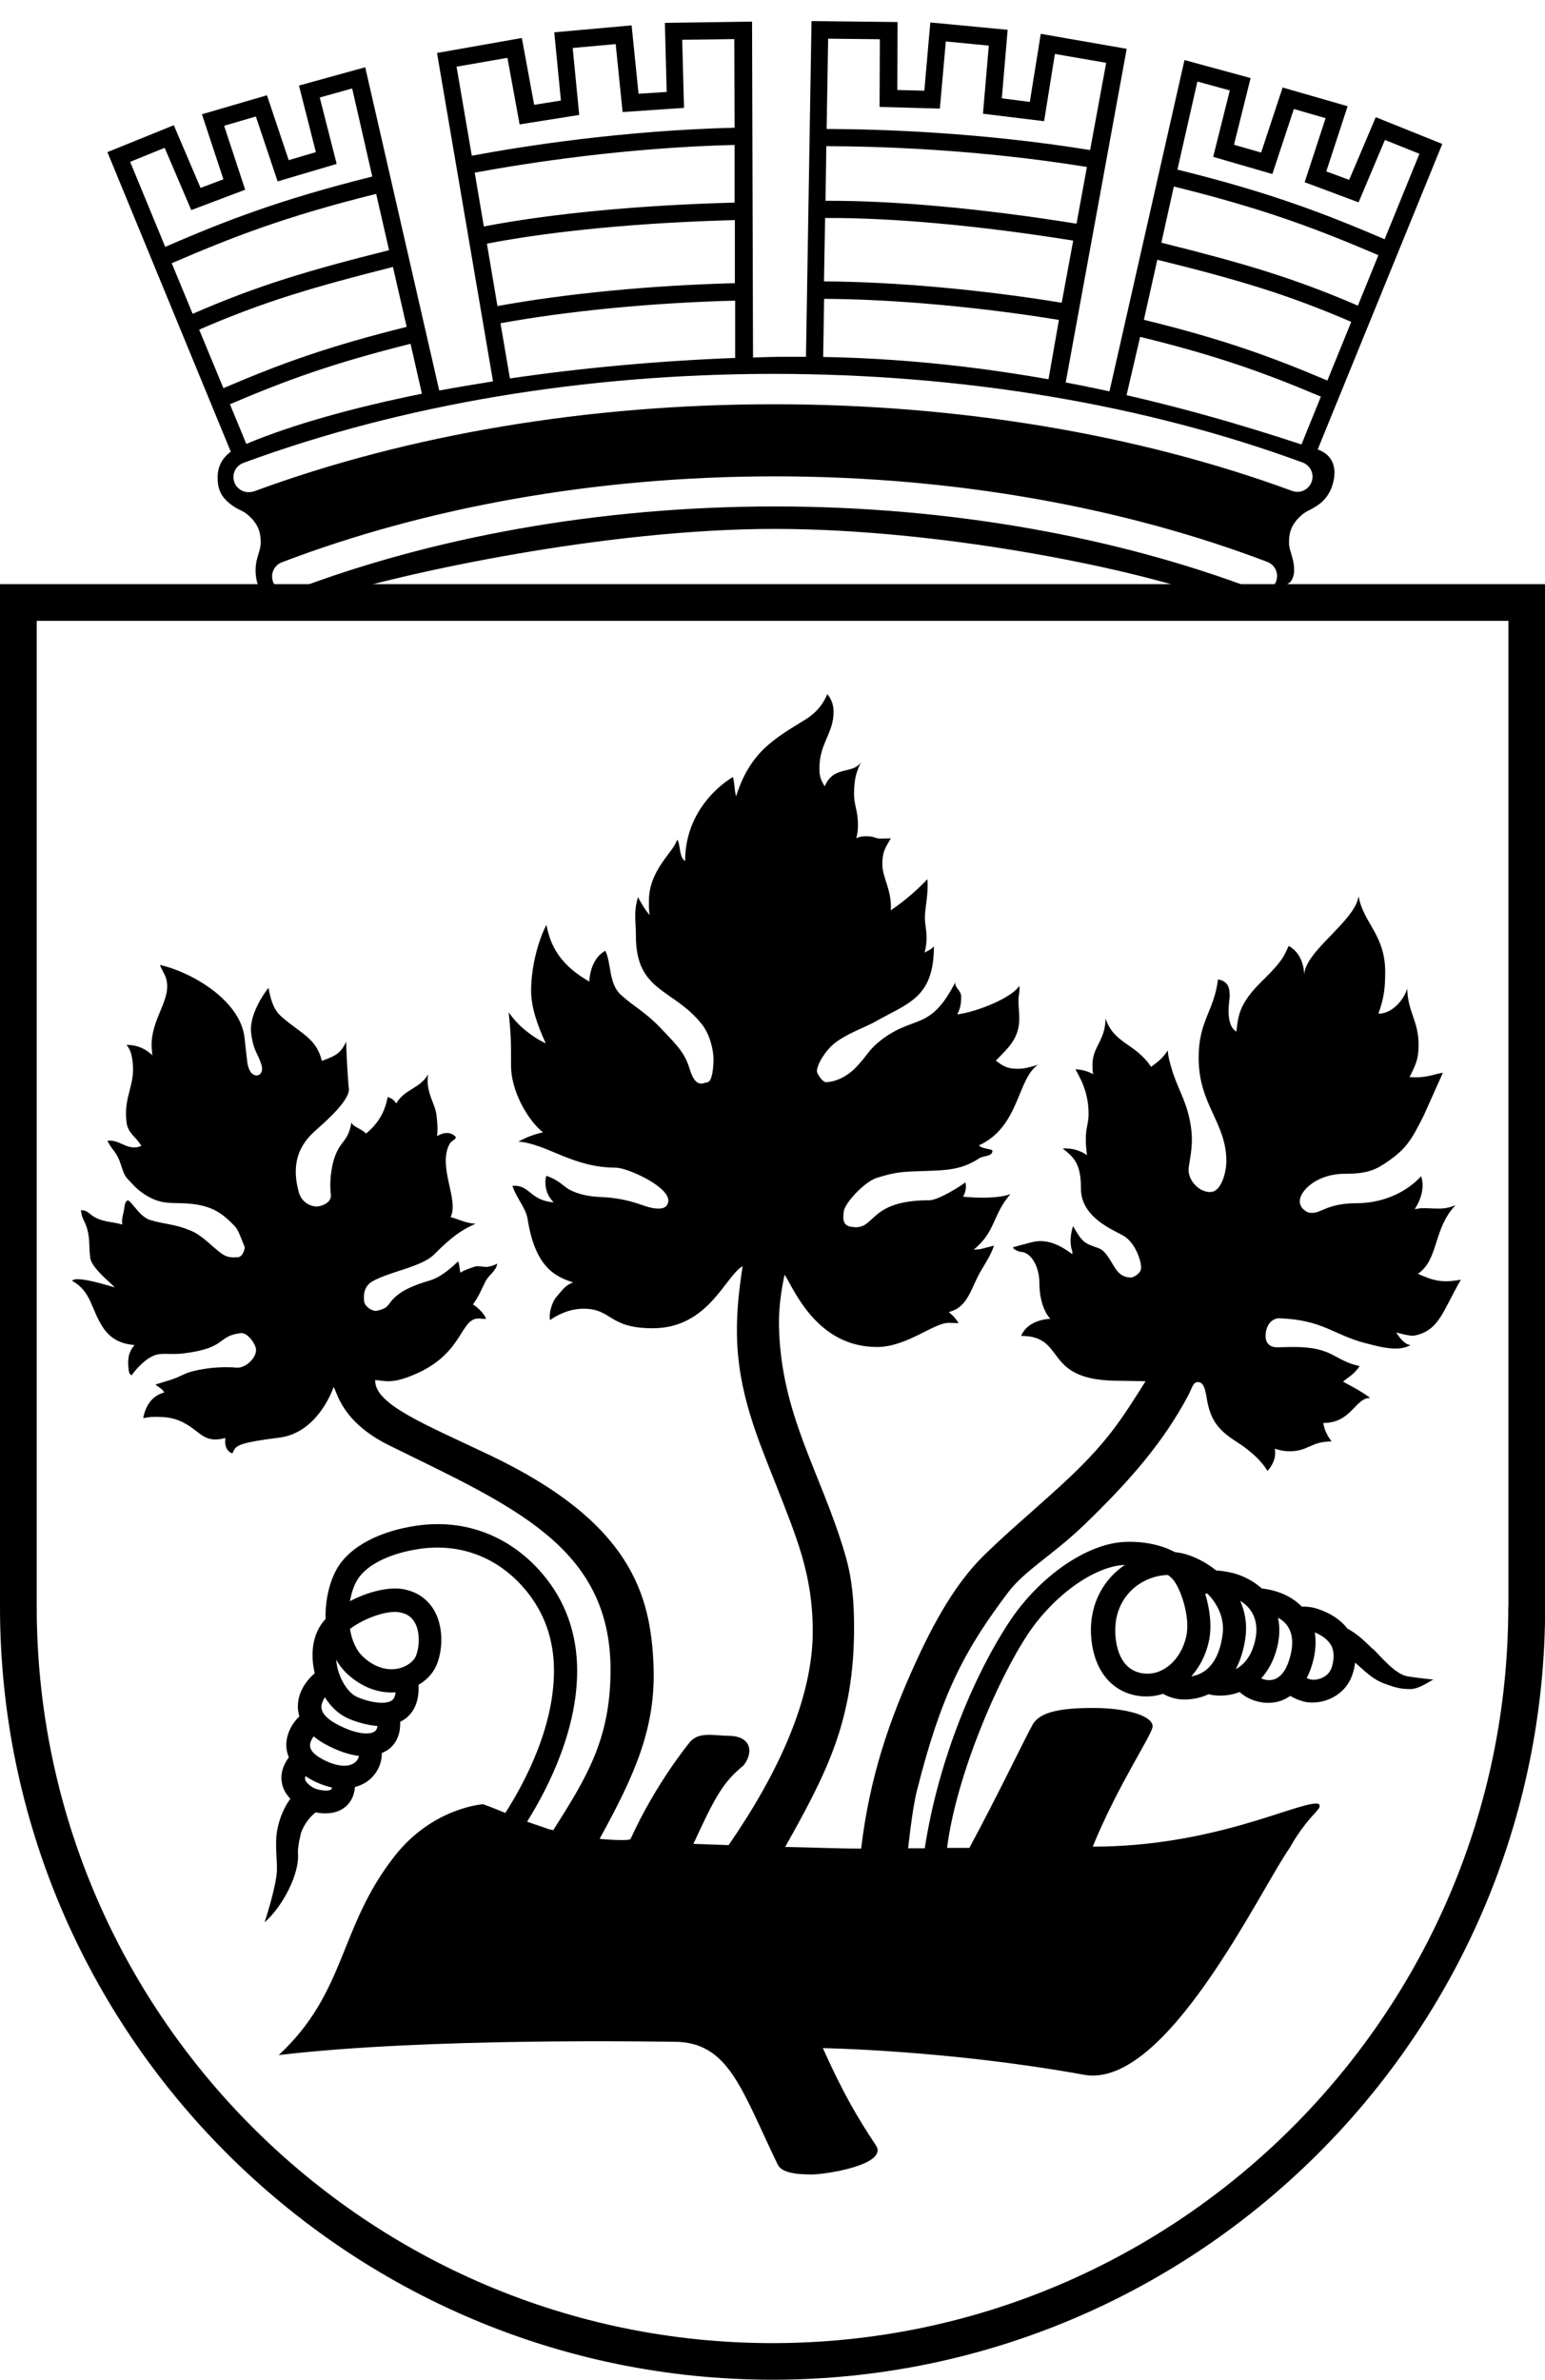
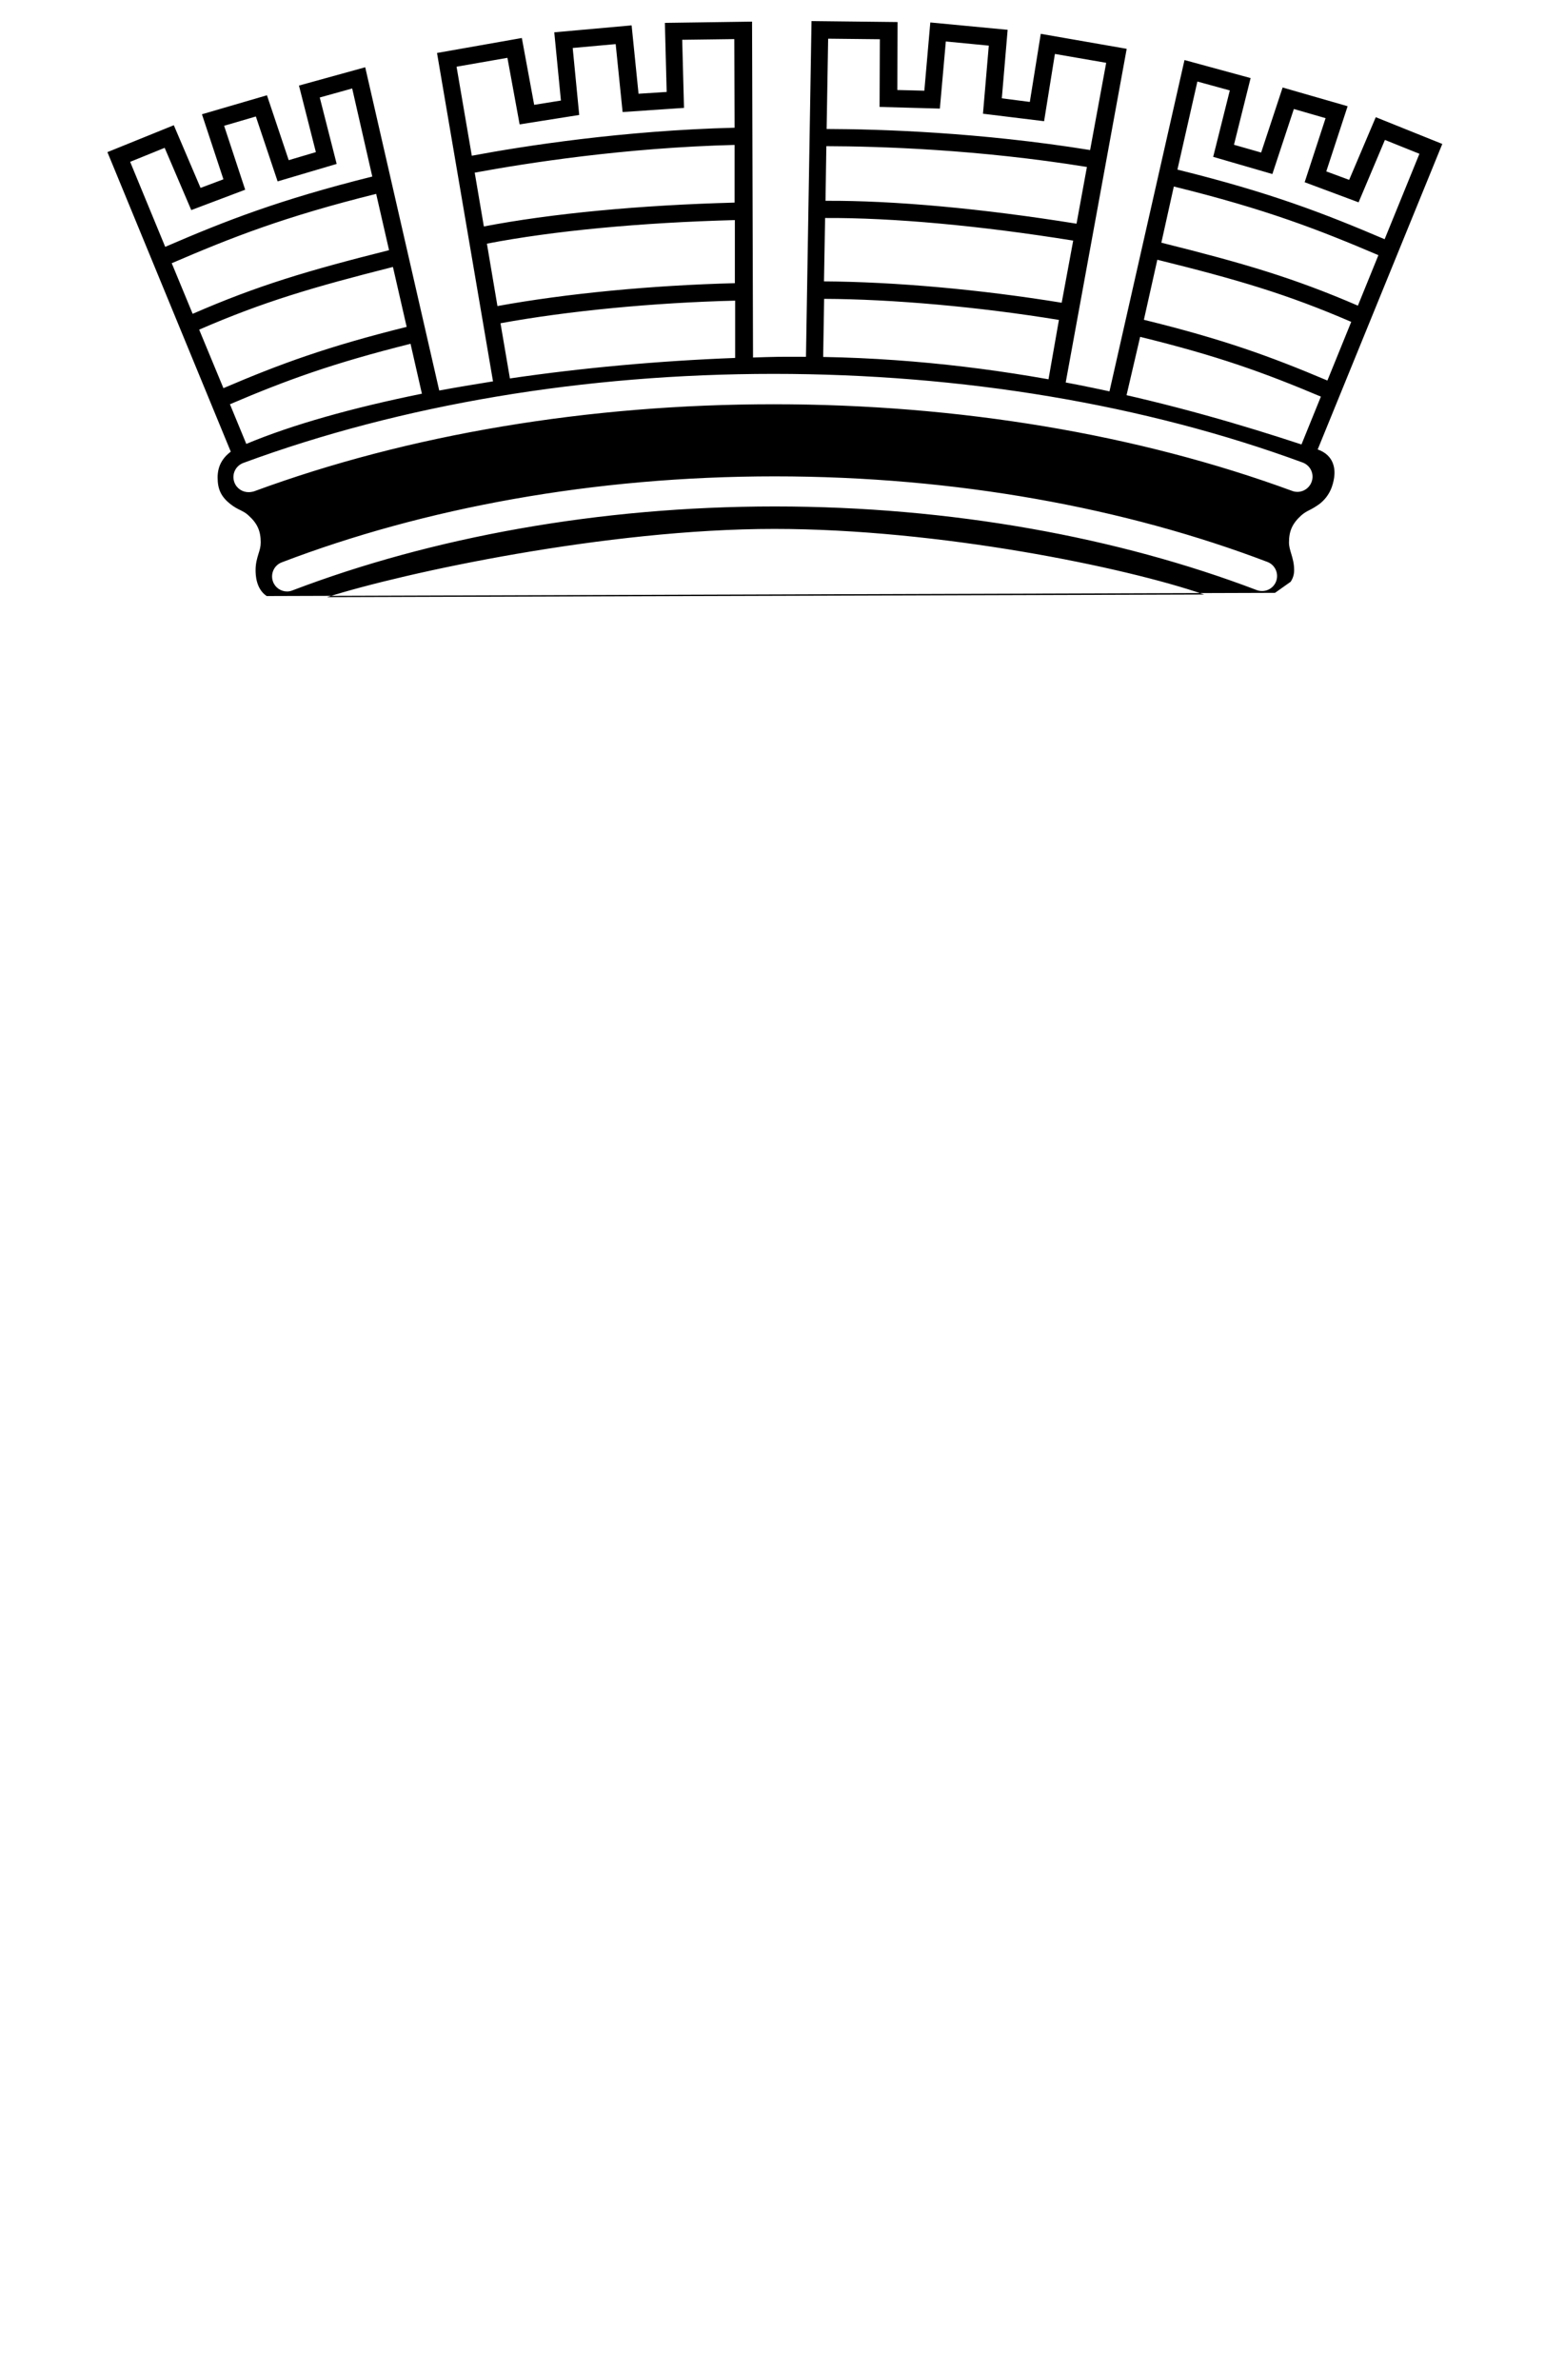
<svg xmlns="http://www.w3.org/2000/svg" id="Layer_1" version="1.1" viewBox="0 0 111.47 171.6">
  <g>
-     <path d="M0,42.12v73.75c0,30.73,25.01,55.73,55.74,55.73s55.74-25,55.74-55.73V42.12H0ZM83.44,42.12H27.91M108.82,115.87c0,29.27-23.82,53.09-53.09,53.09S2.65,145.14,2.65,115.87V44.77s106.18,0,106.18,0v71.1h-.01Z" />
-     <path d="M99.06,118.92c-.52-.47-.95-.99-1.85-1.49-.48-.62-1.19-1.1-2.13-1.41-.42-.14-.82-.18-1.16-.17-.46-.48-1.08-.86-1.86-1.1-.35-.11-.72-.17-1.03-.21-.47-.43-1.05-.77-1.74-1.01-.48-.16-1.02-.25-1.55-.29-.72-.58-1.52-.98-2.24-1.18-.24-.07-.49-.11-.74-.14-.98-.53-2.29-.8-3.67-.73-2.7.14-6.08,2.48-8.23,5.7-2.44,3.66-5.13,9.82-6.14,16.39h-1.2s.29-2.78.62-4.1c1.78-7.08,3.47-10.2,6.56-14.31,1.24-1.65,3.21-2.69,5.52-4.91,3.31-3.19,5.73-5.98,7.52-9.36.28-.53.33-.94.69-.94.42,0,.52.56.61,1.01.25,1.73.85,2.44,2.15,3.28.72.46,1.68,1.17,2.26,2.12,0,0,.72-.74.52-1.6.41.11.65.18,1.08.18,1.35,0,1.52-.71,3.02-.71-.35-.47-.52-.86-.6-1.33,2.05,0,2.29-1.81,3.39-1.81-.83-.59-1.26-.78-1.96-1.17.42-.37.72-.45,1.2-1.12-1.88-.4-1.88-1.38-4.76-1.38-.57,0-.66.02-1.22.02-.5,0-.8-.3-.81-.78,0-1.03.66-1.33.99-1.31,3.15.11,3.94,1.21,6.2,1.79.88.22,2.36.68,3.27.14-.55-.04-1.03-.91-1.03-.91,0,0,.98.29,1.29.23,1.82-.34,2.09-1.84,3.37-4.03-1.35.23-1.92.1-3.1-.43,1.5-1,1.1-3.26,2.71-4.94-.42.16-.73.24-1.17.24-.51,0-.72-.03-1.23-.03-.19,0-.35.05-.54.07.9-1.37.46-2.37.46-2.37-1.51,1.62-3.52,1.94-4.57,1.94-2.4,0-2.63.84-3.52.68-.12-.02-.71-.3-.66-.89.07-.74,1.27-1.91,3.25-1.91,1.65,0,2.24-.28,3.19-.95,1.22-.87,1.61-1.46,2.51-3.27l1.37-3.06c-.46.03-1.15.41-2.4.31.4-.85.65-1.22.65-2.32,0-1.73-.79-2.39-.82-4.07-.26.86-1.11,1.82-2.08,1.82.4-1.14.49-1.81.49-3.02,0-2.67-1.58-3.53-1.92-5.45-.27,1.83-3.93,3.97-3.93,5.73,0,0,.09-1.48-1.11-2.15-.22.45-.32.73-.63,1.13-.9,1.18-1.85,1.73-2.58,2.98-.41.71-.47,1.25-.57,2.07-.85-.51-.48-2.31-.48-2.53,0-.59-.07-1.09-.84-1.24-.3,2.33-1.4,2.99-1.4,5.65,0,3.41,2,4.66,2,7.46,0,.8-.36,2.14-1.08,2.22-.83.09-1.78-.85-1.63-1.8.18-1.17.37-1.98.05-3.47-.31-1.47-.91-2.28-1.32-3.73-.13-.46-.21-.71-.25-1.2-.36.55-.67.79-1.2,1.18-1.15-1.73-2.68-1.65-3.29-3.5,0,1.6-.94,2.05-.94,3.33,0,.26,0,.44.05.7,0,0-.58-.35-1.28-.35.66,1.12.95,2.09.95,3.22,0,.71-.2.93-.2,1.83,0,.63.09,1.14.09,1.14,0,0-.71-.56-1.76-.48.89.67,1.32,1.19,1.32,2.9,0,2.07,2.32,2.96,3.07,3.39.86.5,1.28,1.84,1.27,2.29,0,.49-.63.72-.71.72-.4,0-.76-.11-1.1-.58-.34-.48-.69-1.33-1.25-1.53-1.1-.39-1.15-.41-1.85-1.59,0,0-.36.96-.06,1.8.03.1,0,.21,0,.21,0,0-.04-.02-.11-.08-.59-.41-1.58-1.08-2.79-.78-.75.19-1.37.37-1.37.37,0,.18.52.33.52.33.82,0,1.38,1.13,1.38,2.23,0,1.85.79,2.6.79,2.6,0,0-1.58,0-2.11,1.23,3.29,0,1.54,3.11,6.69,3.23.59.01,2.29.04,2.29.04-1.76,2.78-2.77,4.49-6.3,7.69-2.4,2.18-3.4,2.98-5.19,4.7-1.81,1.73-3.37,4.12-5.07,7.83-1.92,4.2-3.34,8.28-3.96,13.48-1.84,0-3.28-.08-5.48-.12,2.99-5.33,4.97-9.11,4.97-15.81,0-1.78-.12-3.5-.64-5.26-1.73-5.92-4.66-10.06-4.78-16.56-.02-1.16.16-2.53.41-3.64.7,1.11,2.34,5.22,6.67,5.22,2.14,0,4.08-1.74,5.16-1.74l.72.02c-.25-.45-.71-.8-.71-.8,1.43-.35,1.58-1.74,2.35-3.02.4-.67.67-1.08.92-1.77l-1.02.26-.45.03c1.6-1.29,1.36-2.54,2.65-4-1.22.43-3.42.18-3.42.18.33-.54.17-1.03.17-1.03-.45.34-1.97,1.29-2.61,1.29-4.62,0-3.78,2.33-5.73,1.89-.65-.14-.43-.94-.43-1.07,0-.52,1.44-2.14,2.39-2.44,1.58-.49,1.94-.43,3.98-.51,1.49-.05,2.41-.23,3.45-.93.37-.16.9-.11.9-.51,0-.14-.76-.12-.97-.39,2.93-1.33,2.75-4.8,4.26-5.81-.59.18-1.01.29-1.46.29-.74,0-1.06-.19-1.58-.59.81-.86,1.69-1.53,1.69-3.04,0-.51-.06-.79-.06-1.3,0-.41.12-.63.06-1.06-.45.8-2.91,1.86-4.48,2.07.26-.45.29-.95.29-1.29,0-.46-.59-.72-.39-1.1-1.86,3.66-2.96,2.37-5.39,4.24-.9.69-1,1.12-1.79,1.94-.67.71-1.54,1.09-2.19,1.09-.27,0-.65-.63-.65-.78,0-.5.62-1.52,1.31-2.05.89-.68,1.97-1.04,2.79-1.47,2.45-1.4,4.34-1.73,4.34-5.49-.2.23-.4.3-.67.45.09-.4.14-.64.14-1.06,0-.68-.12-.9-.12-1.47,0-.72.27-1.67.18-2.77,0,0-1.04,1.17-2.64,2.25.09-1.46-.61-2.34-.61-3.31s.24-1.21.61-1.88c-.26,0-.44.02-.7.02-.5,0-.43-.17-1.06-.17-.27,0-.5.02-.73.15.08-.35.12-.54.12-.93,0-1.13-.28-1.39-.28-2.26,0-1.1.16-1.58.49-2.28-.63.88-1.96.2-2.61,1.72-.31-.52-.38-.74-.38-1.31,0-1.78,1.02-2.52,1.02-4.04,0-.54-.14-.9-.45-1.3-.16.38-.53,1.19-1.59,1.84-2.22,1.37-3.98,2.32-4.99,5.53-.14-.47-.09-.88-.23-1.39,0,0-3.45,1.89-3.45,6.06-.46-.28-.33-1.29-.57-1.54-.17.43-.35.65-.63,1.02-.81,1.07-1.41,2.07-1.41,3.38,0,.38-.02.67.06,1.04-.39-.41-.85-1.3-.85-1.3-.33,1.13-.15,1.64-.15,2.81,0,4.05,2.71,3.77,4.76,6.36.6.76.84,1.91.84,2.52,0,.37-.05,1.67-.48,1.67-.21,0-.78.5-1.22-.9-.36-1.17-.75-1.6-2.16-3.06-1.09-1.14-1.89-1.5-2.84-2.37-.88-.81-.67-2.33-1.11-3.16-1.15.64-1.15,2.22-1.15,2.22-2.48-1.41-2.86-3.01-3.1-4.09-.75,1.49-1.1,3.37-1.1,4.73,0,1.2.44,2.49,1.06,3.82-.59-.29-.92-.5-1.43-.91-.55-.45-.83-.76-1.25-1.33.19,1.81.17,2.35.17,3.85,0,1.79,1.17,3.89,2.31,4.81-.88.15-1.78.66-1.78.66,2.07.16,3.91,1.88,7.03,1.88.82,0,3.79,1.33,3.79,2.37,0,.12-.05.56-.63.58-.99.03-1.5-.55-3.52-.78-.77-.09-1.62,0-2.7-.45-.78-.32-.78-.7-1.93-1.13-.07-.03-.32,1.11.51,1.91-1.76-.14-1.7-1.29-2.98-1.19.31.93.97,1.58,1.1,2.41.57,3.65,2.17,4.17,3.28,4.56-.59.2-.8.58-1.22,1.06-.31.36-.56,1.23-.44,1.65,0,0,1.05-.82,2.41-.82,2.08,0,1.78,1.41,4.99,1.41,4.02,0,5.22-3.74,6.49-4.48-.25,1.65-.43,3.15-.41,4.86.04,4.25,1.54,7.66,2.82,10.91,1.46,3.74,2.65,6.45,2.65,10.56,0,4.8-2.45,10.18-6.07,15.42-1.3-.05-2.54-.09-2.54-.09,1.58-3.45,2.17-4.47,3.6-5.64.72-.86.66-2.14-1.06-2.15-1.04-.01-2.09-.32-2.77.42,0,0-2.45,2.94-4.3,7.01-.09.19-2.05.02-2.24,0,2.53-4.6,4.08-8.01,3.89-12.55-.21-5.05-1.61-10.26-11.79-15.11-4.63-2.21-8.35-3.66-8.29-5.42,0-.02.39.04.41.04.57.07,1.03.08,1.93-.25,3.97-1.44,3.71-4.07,5.01-4.23.19-.02.45.04.65.02-.11-.35-.63-.86-.95-1.04.43-.58.57-.99.9-1.64.27-.54.74-.7.86-1.3-.27.13-.47.21-.77.24l-.69-.06c-.2.02-1.05.34-1.2.47-.07-.2-.06-.63-.17-.81-.32.3-1.04,1-1.85,1.31-.31.12-1.65.44-2.46,1.07-.88.67-.52.95-1.55,1.18-.32.07-.87-.32-.91-.65-.03-.28-.14-1.07.62-1.49,1.32-.72,3.51-1.02,4.42-1.92,1.27-1.27,1.97-1.77,3-2.22-.72-.03-1.13-.29-1.81-.48.62-1.23-.91-3.54-.11-5.2.17-.36.4-.29.5-.55-.22-.26-.48-.34-.81-.3-.23.03-.35.12-.56.21.08-.52,0-1.18-.04-1.54-.1-.81-.8-1.65-.6-2.91-.6,1.05-1.7,1.05-2.3,2.1-.16-.24-.33-.38-.62-.46-.21,1.12-.7,1.92-1.57,2.64-.13-.27-1.09-.55-1.04-.85-.25,1.54-.81,1.25-1.27,2.72-.19.62-.33,1.65-.22,2.52.06.51-.48.8-.97.86-.27.03-1.1-.15-1.34-1.03-.75-2.7.62-3.93,1.34-4.57.78-.69,2.37-2.13,2.27-2.91-.06-.47-.19-2.66-.19-3.37-.39.79-.67.99-1.76,1.38-.39-1.64-1.51-1.96-2.89-3.17-.6-.52-.79-1.22-.96-2.1-.33.42-1.41,1.96-1.25,3.26.17,1.38.5,1.42.77,2.39.1.37-.11.7-.41.67-.43-.05-.59-.58-.64-.98-.07-.53-.11-1.02-.2-1.77-.33-2.71-3.87-4.72-6.1-5.22.18.5.45.75.51,1.29.18,1.49-1.34,2.86-1.08,4.96,0,.11,0,.18.05.28-.57-.51-1.09-.75-1.89-.77.31.4.38.74.44,1.24.21,1.69-.67,2.46-.44,4.34.1.81.67,1.03,1.07,1.71-.11.04-.23.09-.34.1-.84.1-1.27-.57-2.11-.47.39.78.66.75.98,1.74.3.93.29.8.96,1.52.38.41,1.06.85,1.58,1.03,1.04.37,1.93.05,3.36.4.97.24,1.59.71,2.32,1.48.29.31.49,1.01.7,1.48.04.09-.12.73-.49.75-.38.02-.74.04-1.15-.25-.81-.59-1.41-1.33-2.25-1.67-1.24-.51-1.67-.4-2.98-.78-.42-.17-.76-.54-1.04-.89-.18-.21-.45-.56-.54-.51-.23.15-.2.44-.26.74-.08.39-.17.61-.12,1-.72-.21-1.19-.15-1.88-.47-.44-.2-.63-.61-1.1-.55,0,.08.02.1.03.17.05.4.23.59.36.97.29.85.17,1.39.28,2.28.09.73,1.49,1.81,1.77,2.13-.04.01-2.85-.92-3.07-.46,1.39.75,1.35,2.04,2.22,3.35.55.83,1.29,1.19,2.28,1.27-.49.56-.51,1.11-.42,1.84.02.15.07.28.21.34.43-.61,1.24-1.43,1.97-1.52.58-.07.96.04,1.79-.06,3.16-.39,2.37-1.25,4.11-1.46.45-.06,1.05.71,1.1,1.16.07.56-.71,1.39-1.41,1.33-1.49-.13-3.12.17-3.73.46-.89.42-.91.38-2.12.76.22.17.52.32.64.57-.88.24-1.34.94-1.52,1.85.29-.04.46-.09.76-.09.98-.01,1.57.07,2.36.53,1.03.59,1.34,1.4,2.81.99,0,.17-.03.28,0,.45.04.31.21.57.51.66.27-.49.05-.72,3.37-1.13,2.84-.35,3.93-3.63,3.93-3.66.26.36.55,2.51,4.02,4.22,8.87,4.37,15.96,7.29,15.96,16.18,0,5.05-1.77,7.82-4.13,11.56-.1-.02-.19-.04-.29-.06l-1.6-.55c1.52-2.43,3.79-6.85,3.6-11.41-.11-2.62-1.05-4.91-2.79-6.8-2.32-2.51-5.45-3.63-8.81-3.13-2.64.39-4.69,1.47-5.63,2.95-.58.92-.95,2.34-.91,3.78-.17.18-.31.37-.42.55-.54.9-.66,2.11-.36,3.36-.51.42-1.23,1.3-1.22,2.4,0,.21.03.45.11.71-.7.66-1.24,1.82-.76,2.95-.43.58-.61,1.2-.51,1.8.07.44.28.83.62,1.19-.49.65-.8,1.48-.94,2.21-.2,1.06,0,2.19-.03,2.97-.05,1.19-.89,3.73-.89,3.73,1.35-1.19,2.54-3.55,2.41-5.01-.04-.45.23-1.48.23-1.48.26-.67.65-1.12,1.04-1.44.22.04.46.07.7.07.44,0,.9-.09,1.29-.35.31-.2.78-.66.85-1.55.5-.13.85-.36,1.04-.52.59-.49.91-1.22.9-1.93.17-.07.34-.16.49-.27.59-.45.87-1.16.83-1.98.13-.06.25-.13.37-.22.69-.52,1.01-1.34.96-2.45.57-.33,1.01-.8,1.26-1.34.46-1,.58-2.67-.07-3.91-.48-.9-1.28-1.47-2.32-1.65-1.08-.18-2.56.21-3.82.87.11-.62.3-1.18.56-1.58.67-1.06,2.34-1.88,4.46-2.19,2.8-.41,5.41.51,7.34,2.61,1.47,1.59,2.26,3.52,2.35,5.73.17,4.27-2.09,8.5-3.5,10.7-.86-.36-1.6-.63-1.6-.63,0,0-3.65.23-6.41,3.77-4.03,5.15-3.44,9.77-8.34,14.32,10.79-1.28,27.45-.96,28.51-.96,3.97,0,4.86,3.42,7.51,8.89.27.49,1.09.68,2.42.68,1.09,0,5.64-.73,4.62-2.14-1.31-1.97-2.36-3.76-3.8-6.97,0,0,9.02.14,18.84,1.92,5.94,1.08,12.74-13.42,14.87-16.4,0,0,.68-1.32,1.88-2.56.09-.17.25-.21.25-.44,0-.12-.12-.16-.23-.16-1.6,0-7.55,3.11-16.14,3.11,1.84-4.5,4.32-8.11,4.32-8.67,0-.78-1.92-1.33-4.3-1.33-2.18,0-3.83.24-4.36,1.21-.83,1.53-2.45,4.97-4.56,8.88h-1.61c.65-5.11,3.58-12.03,5.85-15.44,1.84-2.76,4.75-4.85,6.92-4.96h.05c-1.27.86-2.11,2.17-2.36,3.7-.18,1.08-.05,2.31.33,3.27.54,1.37,1.59,2.24,2.95,2.46.63.1,1.26.05,1.84-.14.46.26.97.4,1.47.41.67.01,1.28-.13,1.82-.38.19.05.39.08.6.09.08,0,.15.01.23.01.5,0,.97-.09,1.41-.26.4.37.91.62,1.51.73.19.04.38.05.57.05.58,0,1.11-.17,1.57-.5.3.18.63.32.99.41.2.05.4.07.61.07,1.14,0,2.41-.66,2.87-1.97.08-.23.17-.54.21-.91.12.1.23.2.35.31.55.49,1.06.95,1.75,1.2.68.24,1.09.4,1.88.4.68,0,1.56-.68,1.68-.69,0,0-.86-.07-1.88-.23-.92-.15-2.02-1.55-2.47-1.96ZM23.88,129.04c-.26.17-1,.03-1.29-.14-.34-.2-.55-.42-.58-.6,0-.07,0-.15.03-.23.2.14.42.27.67.39.45.22.87.35,1.24.44,0,.05-.02.11-.07.14ZM25.62,127.08c-.45.37-1.24.32-2.17-.13-.6-.29-.86-.56-.97-.73-.24-.37-.04-.75.15-1.01.24.2.53.4.89.59.85.46,1.66.73,2.38.82-.03.16-.12.33-.28.46ZM27.05,124.84c-.37.28-1.36.23-2.75-.51-.5-.27-1.09-.69-1.11-1.22,0-.25.11-.51.25-.72.43.68.98,1.2,1.6,1.49.17.08,1.12.5,2.19.58-.01.14-.06.29-.18.38ZM28.28,122.61c-.5.37-1.79.09-2.53-.25-.55-.26-1.06-.96-1.33-1.82-.09-.29-.14-.59-.17-.87.23.41.52.78.88,1.1,1.03.92,2.23,1.35,3.41,1.26-.02.24-.1.46-.26.58ZM28.82,116.26c.53.09.9.34,1.13.78.38.72.31,1.82.03,2.43-.14.31-.6.71-1.26.85-.82.17-1.7-.11-2.47-.8-.56-.5-.87-1.25-1-2.06,1.01-.76,2.64-1.36,3.57-1.2ZM85.59,117.99c-.39,1.75-1.75,2.9-3.17,2.67-.79-.13-1.34-.6-1.67-1.43-.32-.82-.33-1.78-.23-2.4.18-1.1.79-2.04,1.71-2.63.62-.4,1.35-.62,2.03-.63.13.09.24.19.34.29.6.68,1.29,2.76.99,4.13ZM88.21,117.85c-.23,1.79-1.03,2.84-2.26,3.03.6-.67,1.05-1.53,1.27-2.53.23-1.04.08-2.31-.27-3.43.05,0,.1-.01.16-.01.73.74,1.25,1.75,1.1,2.94ZM90.49,118.55c-.25.87-.72,1.49-1.33,1.81.34-.64.58-1.41.7-2.3.13-.97-.04-1.85-.38-2.63,1.04.64,1.41,1.74,1.01,3.12ZM93.12,119.31c-.22.94-.72,2.01-1.79,1.82-.12-.02-.23-.06-.34-.1.48-.53.86-1.2,1.09-2,.25-.85.28-1.65.13-2.38.9.5,1.21,1.4.91,2.66ZM96.07,120.27c-.26.73-1.11.93-1.52.83-.1-.02-.18-.06-.27-.1.2-.38.36-.82.48-1.31.17-.71.2-1.38.1-1.98.6.25,1,.58,1.21.99.27.59.11,1.24,0,1.57Z" />
-   </g>
+     </g>
  <path d="M91.99,42.75l1.13-.8c.17-.26.25-.52.25-.84,0-.48-.11-.85-.21-1.18-.08-.28-.16-.51-.16-.82,0-.83.25-1.37.89-1.95.21-.18.37-.27.57-.37.22-.11.45-.24.74-.45.75-.58.98-1.35,1.06-1.93s0-1.58-1.19-2l8.99-22.03-4.8-1.93-1.92,4.52-1.65-.61,1.54-4.7-4.69-1.35-1.55,4.69-1.96-.56,1.2-4.81-4.77-1.3-5.44,24.01,1.23.28,1.01-4.33c5.62,1.38,8.94,2.58,13.04,4.31l-1.4,3.45c-8.32-2.74-20.39-6.06-34.51-6.31l.07-4.19c4.94.02,11.2.58,16.94,1.52l-.78,4.44,1.24.23,4.43-24.22-6.2-1.08-.79,4.91-2.02-.26.42-4.94-5.58-.53-.43,4.92-1.95-.05.02-4.9-6.21-.07-.4,24.21c-.66,0-1.32-.01-1.99,0-.61.01-1.22.03-1.83.05l-.07-24.22-6.29.09.13,4.98-2.03.13-.5-4.93-5.58.5.48,4.92-1.93.31-.89-4.82-6.12,1.08,4.04,23.68c-1.32.21-2.63.43-3.88.66l-5.34-23.31-4.78,1.32,1.22,4.8-1.96.58-1.57-4.68-4.69,1.37,1.55,4.69-1.65.62-1.93-4.52-4.79,1.94,8.9,21.6c-.64.48-.95,1.09-.95,1.86,0,.86.26,1.39.91,1.91.29.23.53.35.74.45.21.11.38.19.57.37.64.57.89,1.12.89,1.95,0,.31-.07.54-.16.82-.1.33-.21.69-.21,1.18,0,.32.02,1.35.8,1.87M86.39,5.88l2.34.64-1.2,4.79,4.27,1.24,1.55-4.69,2.29.66-1.51,4.62,3.89,1.45,1.9-4.5,2.49,1-2.51,6.16c-4.39-1.87-8.23-3.36-14.95-5.02l1.44-6.35ZM84.69,13.45c6.63,1.63,10.42,3.1,14.76,4.95l-1.48,3.64c-4.68-2.02-8.29-3.07-14.18-4.54l.9-4.05ZM82.53,23.06l.97-4.33c5.82,1.44,9.38,2.49,13.99,4.48l-1.72,4.23c-4.16-1.76-7.54-2.98-13.24-4.38ZM59.75,2.79l3.73.04-.02,4.88,4.35.12.43-4.84,3.1.3-.42,4.91,4.41.54.78-4.85,3.7.64-1.16,6.29c-7.92-1.28-15.15-1.51-19.01-1.52l.11-6.51ZM59.62,10.54c3.81.01,10.96.23,18.8,1.5l-.75,4.09c-6.78-1.09-13.18-1.68-18.11-1.65l.06-3.94ZM59.53,15.72c4.86-.03,11.18.55,17.9,1.63l-.83,4.48c-5.88-.96-12.08-1.51-17.15-1.54l.08-4.57ZM53.05,25.81c-5.53.21-11.09.72-16.26,1.48l-.68-3.98c4.85-.89,11.11-1.49,16.93-1.63v4.13ZM32.94,4.81l3.67-.64.88,4.8,4.3-.68-.47-4.83,3.1-.28.5,4.9,4.43-.3-.13-4.91,3.76-.05.02,6.39c-8.02.2-15.17,1.31-18.96,2.02l-1.1-6.42ZM34.25,12.45c3.74-.69,10.81-1.8,18.75-2v4.16c-6.85.18-13.25.79-18.09,1.72l-.66-3.88ZM35.13,17.57c4.76-.92,11.09-1.52,17.89-1.7v4.55c-5.95.15-12.14.74-17.13,1.65l-.76-4.5ZM9.39,11.67l2.49-1.01,1.92,4.49,3.89-1.47-1.52-4.61,2.29-.67,1.57,4.68,4.26-1.26-1.22-4.79,2.34-.65,1.45,6.35c-6.72,1.68-10.56,3.18-14.94,5.07l-2.53-6.13ZM12.39,18.98c4.33-1.86,8.11-3.35,14.75-5l.93,4.06c-5.89,1.48-9.49,2.55-14.17,4.59l-1.51-3.65ZM14.37,23.77c4.61-2,8.16-3.05,13.98-4.52l.99,4.32c-5.71,1.42-9.08,2.65-13.22,4.42l-1.75-4.22ZM16.59,29.15c4.08-1.74,7.4-2.95,13.03-4.36l.82,3.6c-4.98,1.01-9.35,2.23-12.67,3.62l-1.18-2.86ZM55.86,38.14c11.91,0,25.35,2.77,31.02,4.73l-63.29.19c5.6-1.77,20.16-4.92,32.27-4.92ZM17.93,35.49c-.44,0-.86-.27-1.02-.71-.21-.57.08-1.19.65-1.4,11.39-4.2,24.61-6.42,38.25-6.42s26.8,2.21,38.17,6.39c.57.21.86.83.65,1.4s-.84.86-1.4.65c-11.13-4.09-24.07-6.25-37.41-6.25s-26.34,2.17-37.49,6.28c-.14.04-.27.06-.4.06ZM20.71,42.65c-.44,0-.85-.27-1.01-.7-.21-.56.07-1.19.63-1.4,10.24-3.91,22.49-6.2,35.57-6.2s25.32,2.28,35.54,6.17c.56.21.84.84.63,1.4-.21.56-.84.84-1.4.63-9.98-3.8-22.05-6.03-34.77-6.03s-24.79,2.24-34.79,6.05c-.14.06-.28.08-.4.08Z" />
</svg>